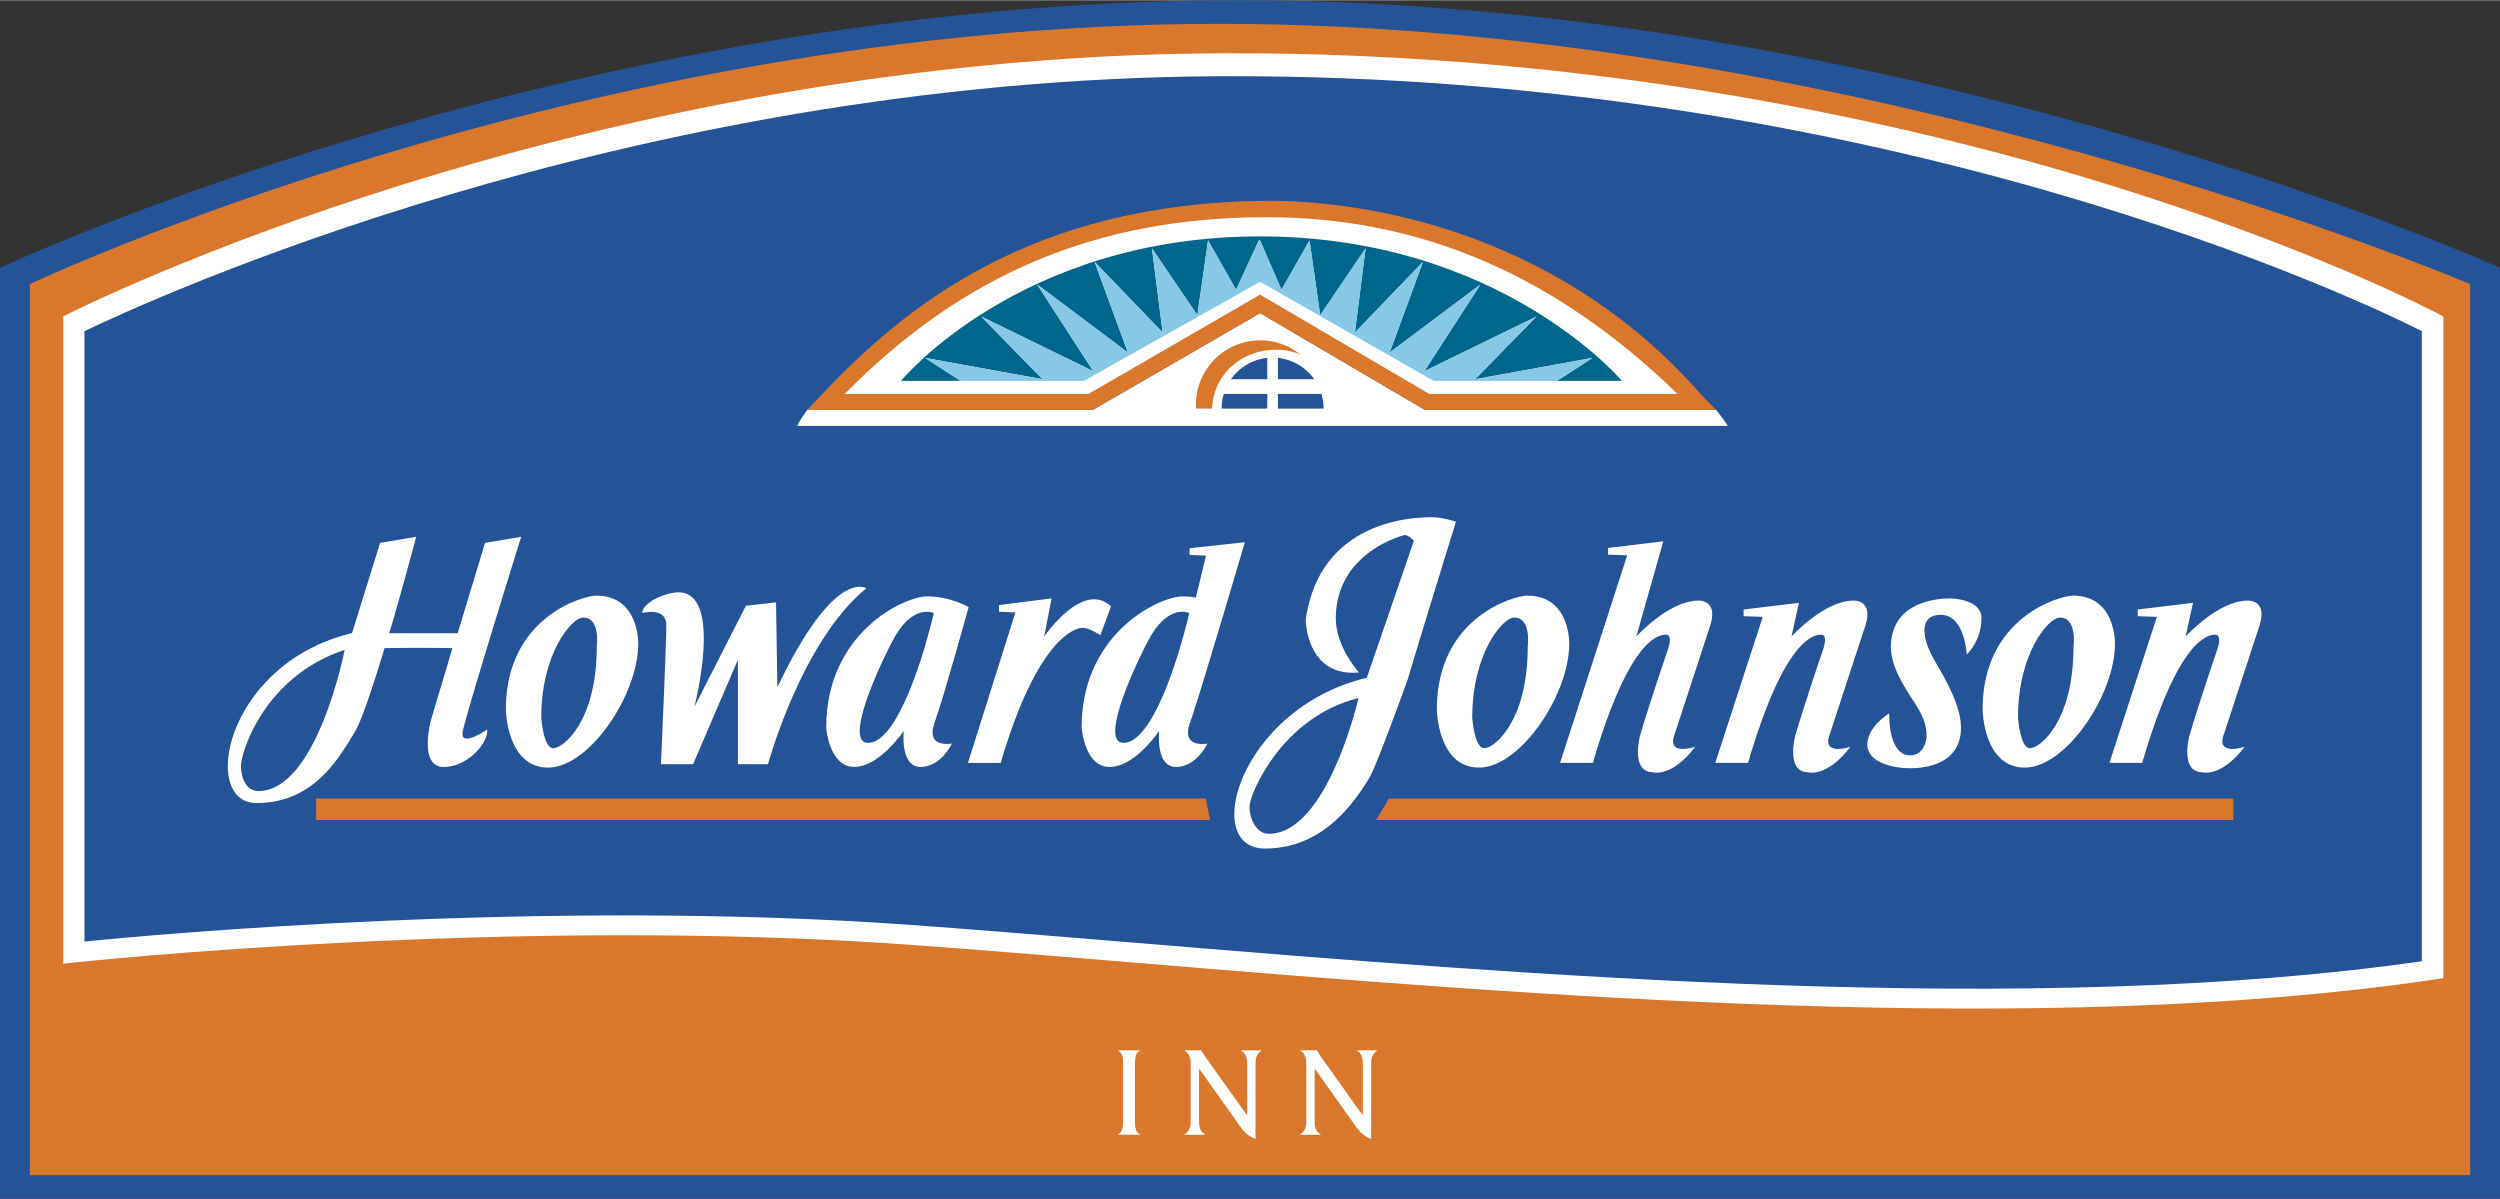
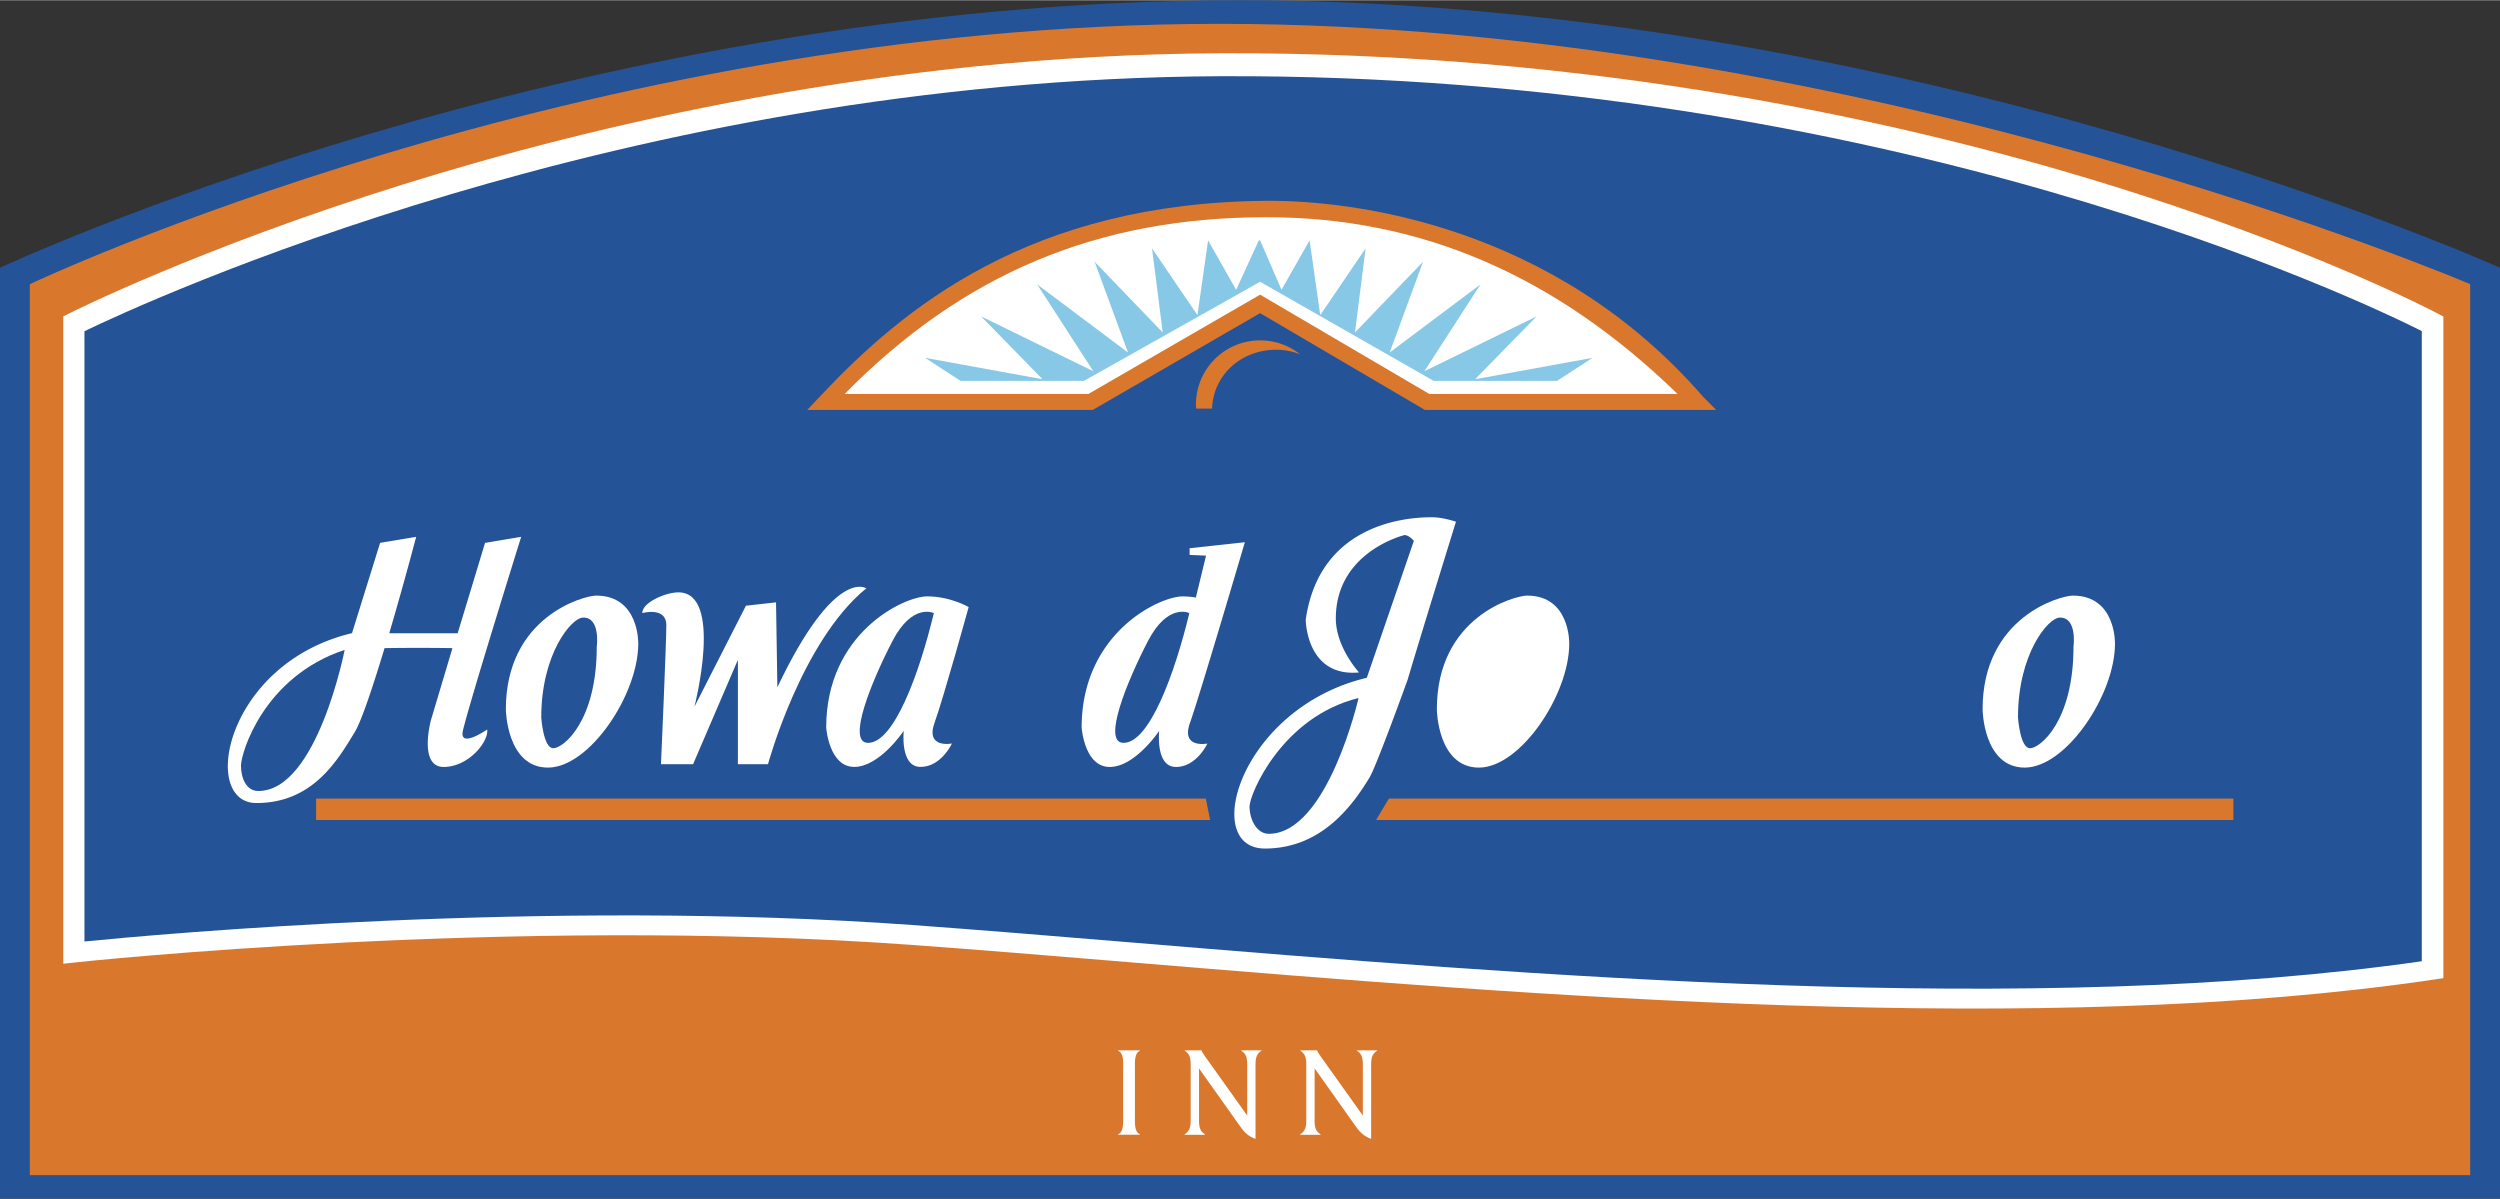
<svg xmlns="http://www.w3.org/2000/svg" width="2500" height="1199" viewBox="0 0 58.406 28">
  <rect x="0" y="0" width="58.406" height="28" fill="#333333" stroke="none" />
  <path d="M28.938 0C13.344 0 0 6.25 0 6.25V28h58.406V6.25S44.531 0 28.938 0z" fill="#255398" />
  <path d="M28.495.551C13.515.551.697 6.633.697 6.633v20.815h57.012V6.633S43.475.551 28.495.551z" fill="#d9782d" />
  <path d="M56.951 7.319c-.029-.015-2.95-1.561-7.894-3.073C44.5 2.851 37.231 1.198 28.494 1.239c-7.769.036-14.661 1.686-19.074 3.063-4.784 1.493-7.775 3-7.805 3.015l-.137.069v15.123l.277-.03c.1-.011 10.161-1.089 19.528-.411 1.567.114 3.292.256 5.117.407 9.494.786 21.31 1.764 30.47.403l.213-.032V7.39l-.132-.071z" fill="#fff" />
  <path d="M28.491 1.775C14.602 1.84 3.331 7.076 1.973 7.732V21.99c1.689-.168 10.8-1.003 19.342-.385 1.57.114 3.295.257 5.122.408 9.395.777 21.069 1.743 30.142.438V7.729c-1.326-.668-12.452-6.027-28.088-5.954z" fill="#255398" />
  <path d="M26.239 24.955c0-.138.019-.357-.119-.414v-.009h.513v.009c-.135.057-.118.279-.118.414v1.13c0 .135-.017.354.118.411v.009h-.513v-.009c.135-.054.119-.276.119-.411v-1.13zM28.012 26.116c0 .168-.002.288.14.381v.009h-.478v-.009c.143-.093.143-.213.143-.381v-1.197c0-.168 0-.288-.14-.378v-.009h.394v.003a.192.192 0 0 0 .041.075l.038.06.988 1.386v-1.137c0-.168.002-.288-.141-.378v-.009h.475v.009c-.14.09-.14.21-.14.378v1.683c-.192-.072-.275-.171-.394-.342l-.926-1.305v1.161zM30.712 26.116c0 .168-.002.288.141.381v.009h-.478v-.009c.143-.093.143-.213.143-.381v-1.197c0-.168 0-.288-.14-.378v-.009h.394v.003a.18.18 0 0 0 .041.075l.038.06.988 1.386v-1.137c0-.168.003-.288-.141-.378v-.009h.476v.009c-.141.09-.141.21-.141.378v1.683c-.191-.072-.275-.171-.394-.342l-.926-1.305v1.161zM31.75 15.704c-1.24.114-1.245-1.234-1.245-1.234.344-2.396 2.641-2.391 2.953-2.391.258 0 .557.104.557.104s-.794 2.559-1.129 3.69c0 0-.73 2.025-.892 2.289-.391.641-1.114 1.656-2.442 1.656-1.516 0-.573-3.286 2.38-3.989l1.099-3.199c-.056-.063-.137-.135-.219-.135 0 0-1.604.385-1.604 1.948 0 .672.542 1.261.542 1.261zM29.083 12.662l-1.291.141v.156l.384.016-.238.979a1.893 1.893 0 0 0-.309-.026c-.547 0-2.359.859-2.359 3.062 0 0 .062.922.656.922s1.156-.844 1.156-.844-.094.844.391.844.734-.547.734-.547-.625.125-.406-.484 1.282-4.219 1.282-4.219zM10.817 17.052c.176-.729 1.359-4.516 1.359-4.516l-.844.141-.64 2.112H9.094c.334-1.132.629-2.253.629-2.253l-.843.141-.656 2.109c-2.953.703-3.562 3.969-2.234 3.969s1.906-1.016 2.297-1.656c.161-.264.433-1.09.697-1.963a53.61 53.61 0 0 1 1.586 0l-.502 1.682s-.297 1.094.297 1.094 1.062-.609 1.016-.875c-.001 0-.673.468-.564.015z" fill="#fff" />
  <path d="M6.036 18.474c-.281 0-.406-.297-.406-.594s.531-2.078 2.422-2.703c0 0-.641 3.297-2.016 3.297zM29.64 19.474c-.281 0-.448-.338-.448-.635s.76-2.099 2.547-2.537c0 0-.724 3.172-2.099 3.172z" fill="#255398" />
  <path d="M13.927 13.909c-.281 0-2.109.487-2.109 2.659 0 0 .016 1.359.984 1.359s2.109-1.705 2.109-2.893c0 .001.031-1.125-.984-1.125z" fill="#fff" />
  <path d="M13.614 14.423c-.266.011-.969.848-.969 2.333 0 0 .047.719.281.719s1.016-.625 1.016-2.375c0-.001.094-.695-.328-.677z" fill="#255398" />
  <path d="M35.677 13.909c-.281 0-2.109.487-2.109 2.659 0 0 .016 1.359.984 1.359s2.109-1.705 2.109-2.893c0 .001.031-1.125-.984-1.125z" fill="#fff" />
-   <path d="M35.364 14.423c-.266.011-.969.848-.969 2.333 0 0 .047.719.281.719s1.016-.625 1.016-2.375c0-.001.094-.695-.328-.677z" fill="#255398" />
  <path d="M48.427 13.909c-.281 0-2.109.487-2.109 2.659 0 0 .016 1.359.984 1.359s2.109-1.705 2.109-2.893c0 .001.031-1.125-.984-1.125z" fill="#fff" />
  <path d="M48.114 14.423c-.266.011-.969.848-.969 2.333 0 0 .047.719.281.719s1.016-.625 1.016-2.375c0-.001.094-.695-.328-.677z" fill="#255398" />
  <path d="M15.849 13.833c-.297 0-.844.234-.844.484 0 0 .562-.156.562.281s-.125 3.25-.125 3.25h.75l1.047-2.438v2.438h.703s.781-2.875 2.297-4.109c0 0-.734-.516-2.078 2.312l-.031-1.984-.703.078-1.203 2.359c0 .001.687-2.671-.375-2.671zM22.63 14.177s-.422-.25-.969-.25-2.359.859-2.359 3.062c0 0 .062.922.656.922s1.156-.844 1.156-.844-.094.844.391.844.734-.547.734-.547-.625.125-.406-.484.797-2.703.797-2.703z" fill="#fff" />
  <path d="M21.817 14.318s-.5-.25-.969.656c-.498.962-1.062 2.359-.578 2.375.609.02 1.204-1.609 1.547-3.031zM27.786 14.318s-.5-.25-.969.656c-.498.962-1.062 2.359-.578 2.375.609.02 1.203-1.609 1.547-3.031z" fill="#255398" />
-   <path d="M23.339 14.13l1.228-.156-.172.891s.906-1.328 1.562-.703l-.25.672s-.25-.172-.422-.172-1.062.266-1.906 3.156h-.766l1.109-3.516-.384-.016v-.156zM42.75 17.141l.833-2.542c.188-.604-.281-.573-.281-.573-.688 0-1.448.838-1.448.838l.172-.786-1.291.156v.156l.447.016-1.109 3.411h.766c.844-2.891 1.532-2.995 1.704-2.995.177 0 .051.338.051.338s-.417 1.219-.656 2.031c0 0-.219.833.292.844 0 0 .438.146 1-.594-.001.002-.689.231-.48-.3zM51.958 17.141l.833-2.542c.188-.604-.281-.573-.281-.573-.688 0-1.448.838-1.448.838l.172-.786-1.292.156v.156l.448.016-1.109 3.411h.766c.844-2.891 1.532-2.995 1.704-2.995.177 0 .052.338.052.338s-.417 1.219-.656 2.031c0 0-.219.833.292.844 0 0 .438.146 1-.594-.002.002-.689.231-.481-.3zM39.125 17.141l.833-2.542c.188-.604-.281-.573-.281-.573-.688 0-1.448.838-1.448.838l.63-2.224-1.292.156v.156l.448.016-1.568 4.849h.766c.844-2.891 1.532-2.995 1.704-2.995.177 0 .051.338.051.338s-.417 1.219-.656 2.031c0 0-.219.833.292.844 0 0 .438.146 1-.594 0 .002-.688.231-.479-.3zM45.572 13.974c-.438 0-1.378.136-1.396 1.115-.011.583.489 1.188.656 1.49.168.301.178.489.178.635 0 0-.031.427-.385.427s-.49-.458-.49-.979c0 0-.51.302-.51.729s.625.552 1 .552 1.202-.104 1.188-.969c-.01-.625-.542-1.385-.698-1.698s-.333-.917.229-.917.604.927.604.927.344-.312.344-.854c-.001-.447-.72-.458-.72-.458z" fill="#fff" />
  <path fill="#d9782d" d="M28.271 19.151l-.1-.5H7.385v.5zM52.177 19.151v-.5H32.448l-.299.5z" />
-   <path d="M40.092 9.571h-6.803l-3.85-2.261-3.909 2.261h-6.67s-.204.277-.233.374h21.742c-.114-.174-.277-.374-.277-.374z" fill="#fff" />
  <path d="M29.439 7.31l3.85 2.261h6.803l-.313-.318C36.3 5.252 31.61 4.67 29.586 4.686c-5.522.042-8.486 2.501-10.429 4.57l-.297.315h6.669l3.91-2.261z" fill="#d9782d" />
  <path d="M39.19 9.197h-5.8l-3.951-2.319-4.01 2.319h-5.695c2.772-2.814 5.915-4.128 9.852-4.128 3.599-.001 6.745 1.351 9.604 4.128z" fill="#fff" />
-   <path d="M24.356 8.854l-1.435-1.466 2.62 1.279L24.23 6.64l2.121 1.591-.78-2.121 1.591 1.653-.25-1.965 1.061 1.56.25-1.747.655 1.154.53-1.154h.03l.5 1.154.655-1.154.25 1.747 1.06-1.56-.249 1.965 1.591-1.653-.78 2.121 2.121-1.591-1.31 2.027 2.62-1.279-1.435 1.466 2.745-.499-.832.538h1.518s-2.84-3.376-8.455-3.376-8.389 3.376-8.389 3.376h1.393l-.832-.538 2.747.499z" fill="#00678c" />
  <path fill="#87c8e6" d="M29.439 6.577l4.056 2.316h2.88l.832-.539-2.745.5 1.435-1.467-2.62 1.28 1.31-2.028-2.121 1.591.78-2.121-1.591 1.653.249-1.965-1.06 1.559-.249-1.746-.656 1.154-.5-1.154h-.03l-.53 1.154-.655-1.154-.249 1.746-1.061-1.559.25 1.965-1.591-1.653.78 2.121-2.122-1.591 1.311 2.028-2.62-1.28 1.434 1.467-2.744-.5.831.539h2.88z" />
  <path d="M29.856 8.854h.848a1.192 1.192 0 0 0-.848-.498v.498zM29.607 8.854v-.499c-.35.037-.655.225-.848.498h.848zM29.607 9.197h-1.016c-.033.108-.05.224-.05.343h1.066v-.343zM29.856 9.197v.343h1.066c0-.119-.019-.234-.051-.343h-1.015z" fill="#255398" />
  <path d="M29.44 7.946a1.5 1.5 0 0 0-1.5 1.5c0 .053.003.042.009.094h.367c.033-.799.691-1.375 1.499-1.375.198 0 .386.039.56.108a1.498 1.498 0 0 0-.935-.327z" fill="#d9782d" />
</svg>